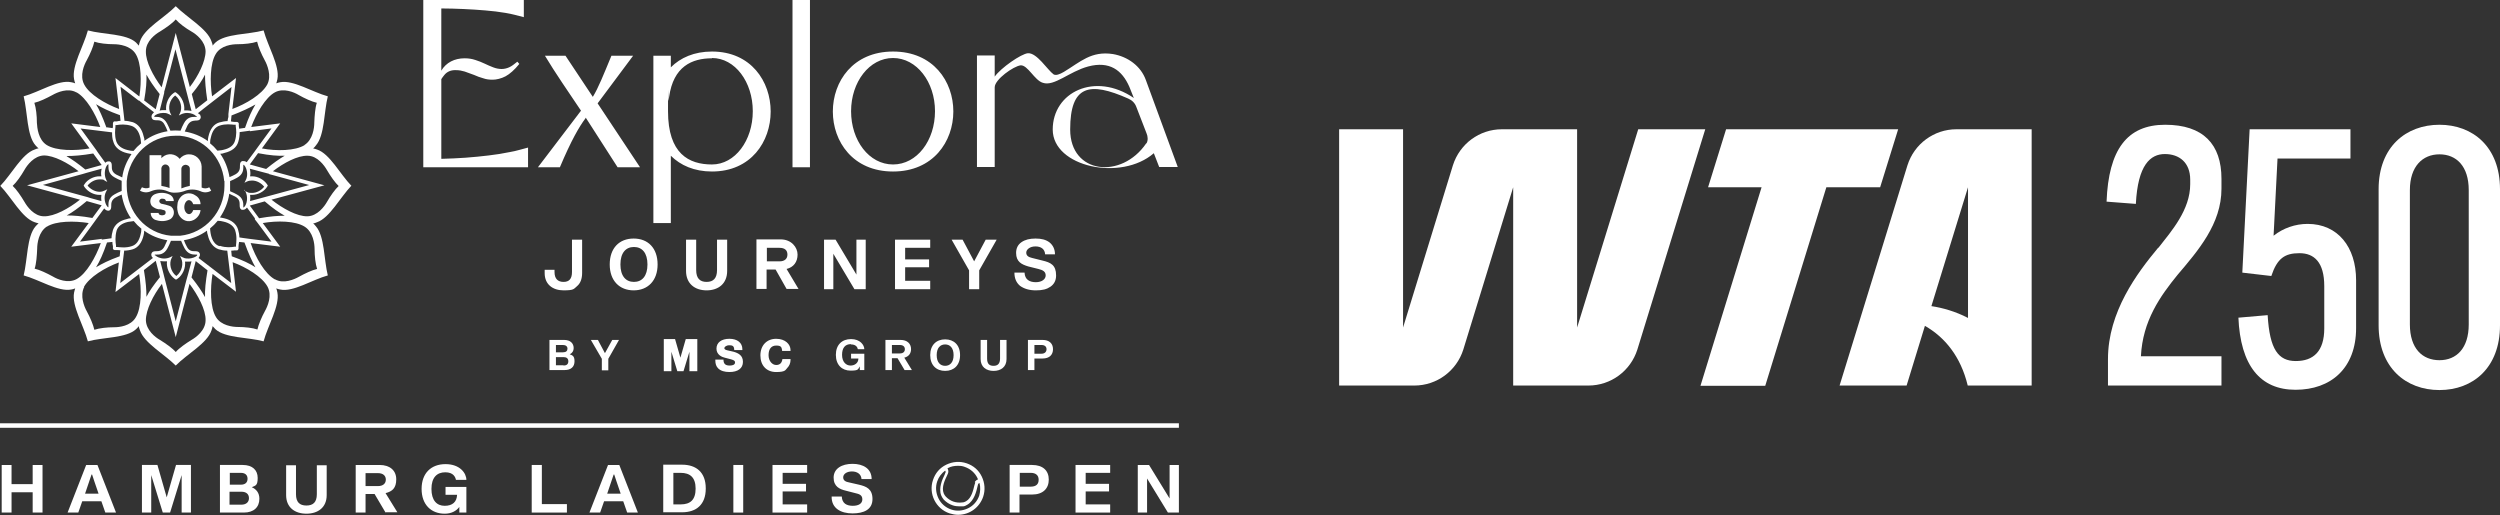
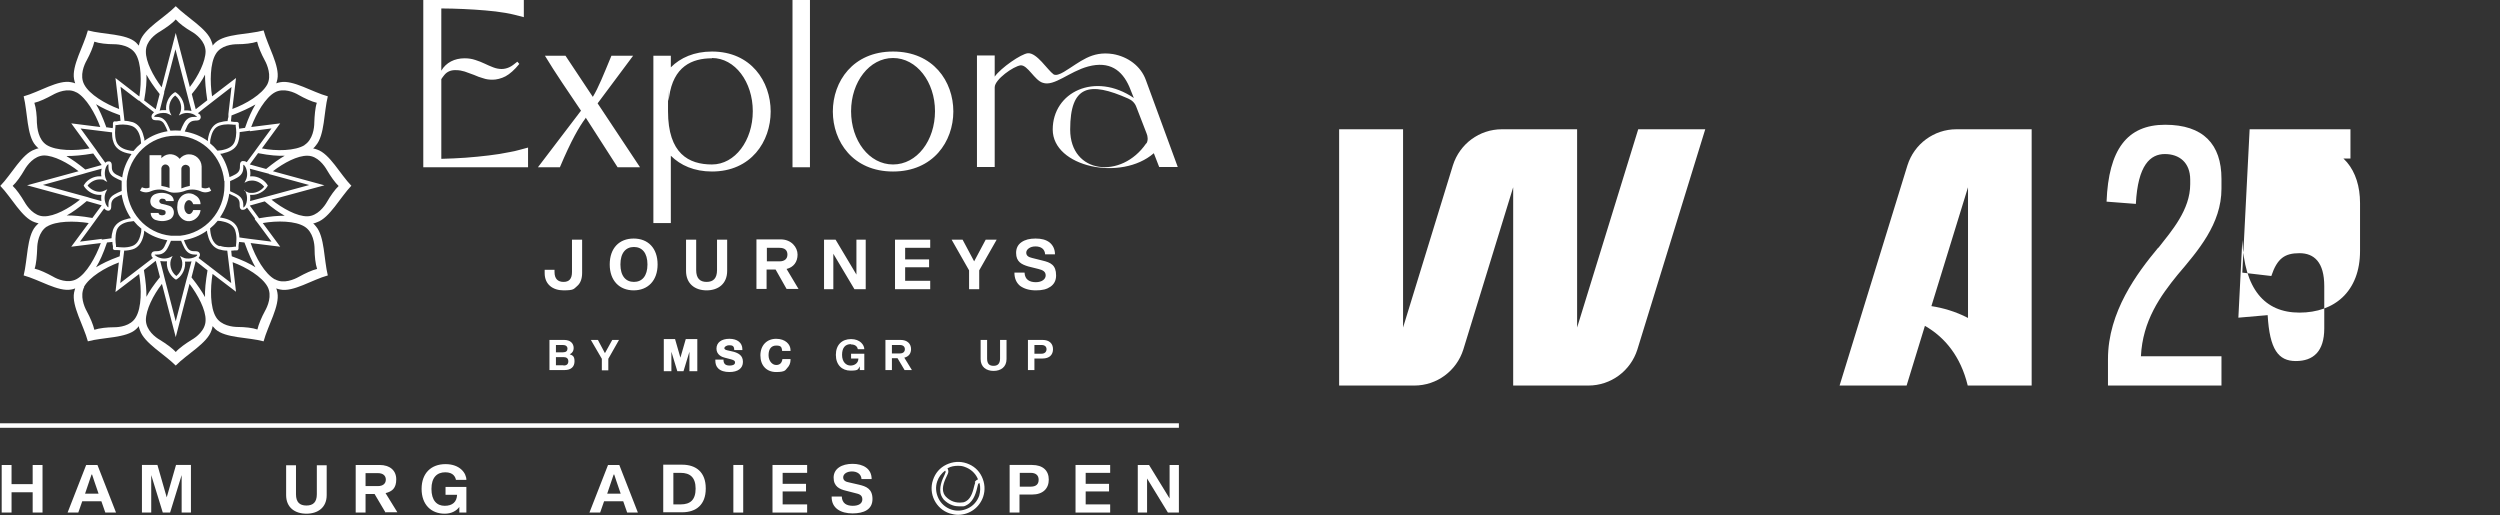
<svg xmlns="http://www.w3.org/2000/svg" id="Livello_1" version="1.1" viewBox="0 0 887.7 182.9">
  <rect x="0" y="0" width="887.7" height="182.9" fill="#333333" stroke="none" />
  <defs>
    <style>
      .st0 {
        fill: #fff;
      }
    </style>
  </defs>
  <g>
    <g>
      <path class="st0" d="M202.3,125.8h0c.9-.4,1.4-1.2,1.4-2.2,0-1.7-1.2-2.9-3.4-2.9h-5.2v10.7h5.4c2.3,0,3.5-1.2,3.5-3.1s-.7-2.1-1.7-2.5ZM197.4,122.5h2.5c1,0,1.6.5,1.6,1.3s-.5,1.3-1.6,1.3h-2.5v-2.7ZM200.1,129.7h-2.7v-2.9h2.7c1.1,0,1.7.5,1.7,1.5s-.6,1.5-1.7,1.5Z" />
      <polygon class="st0" points="214.8 125.4 212.3 120.7 209.8 120.7 213.7 127.4 213.7 131.5 216 131.5 216 127.4 219.8 120.7 217.4 120.7 214.8 125.4" />
      <polygon class="st0" points="241.6 127 239.7 120.4 235.7 120.4 235.7 131.8 238.4 131.8 238.4 124.9 240.5 131.8 242.7 131.8 244.8 124.9 244.8 131.8 247.6 131.8 247.6 120.4 243.5 120.4 241.6 127" />
      <path class="st0" d="M260.5,124.9l-2.2-.5c-.8-.2-1.1-.4-1.1-.8s.7-1,1.7-1,1.7.1,1.8,1.4v.3h2.9v-.3c0-2.3-1.8-3.7-4.6-3.7s-4.6,1.3-4.6,3.5,2,3,2.9,3.2l2.3.6c1,.3,1.4.5,1.4,1.1,0,1-1.3,1.1-1.9,1.1-1.4,0-2.1-.5-2.2-1.8v-.3h-2.9v.3c0,1.2.3,2.1,1,2.8.9.9,2.3,1.3,4,1.3,3,0,4.8-1.3,4.8-3.6s-1.6-3.1-3.3-3.6Z" />
      <path class="st0" d="M277.8,127.6c-.2,1.3-.9,2-2.2,2s-2.7-1.3-2.7-3.5,1-3.4,2.7-3.4,1.9.5,2.1,1.6v.3h3v-.3c0-2-1.8-4-5.1-4s-5.6,2.3-5.6,5.9,2.2,5.9,5.6,5.9,3.3-.8,3.9-1.4c.8-.8,1.2-1.8,1.2-2.9v-.3h-2.9v.3Z" />
      <path class="st0" d="M302.2,122.3c1.8,0,2.3,1.1,2.4,1.7h2.3c0-1.5-1.5-3.6-4.7-3.6s-5.4,2-5.4,5.6,2.2,5.6,5.2,5.6,2.6-.5,3.3-1.5v1.3h1.6v-5.8h-4.7v1.7h2.6c0,1.6-1.3,2.5-2.8,2.5s-3-1.2-3-3.8,1.2-3.8,3.1-3.8Z" />
      <path class="st0" d="M323.5,124c0-2-1.4-3.3-3.7-3.3h-5.4v10.7h2.3v-4.2h2l2.5,4.2h2.6l-2.7-4.4c1.6-.4,2.4-1.5,2.4-3.1ZM319.5,125.5h-2.8v-3h2.8c1.2,0,1.8.6,1.8,1.5s-.6,1.5-1.8,1.5Z" />
-       <path class="st0" d="M335.6,120.5c-3.1,0-5.3,2-5.3,5.6s2.2,5.6,5.3,5.6,5.3-2,5.3-5.6-2.2-5.6-5.3-5.6ZM335.6,129.9c-1.7,0-3-1.2-3-3.8s1.3-3.8,3-3.8,3,1.2,3,3.8-1.3,3.8-3,3.8Z" />
      <path class="st0" d="M355.1,127.3c0,1.8-.8,2.6-2.3,2.6s-2.3-.7-2.3-2.6v-6.6h-2.3v6.8c0,2.8,2,4.2,4.6,4.2s4.6-1.4,4.6-4.2v-6.8h-2.3v6.6Z" />
      <path class="st0" d="M370.1,120.7h-5.1v10.7h2.3v-4.1h2.9c2.4,0,3.7-1.3,3.7-3.3s-1.3-3.3-3.7-3.3ZM369.8,125.6h-2.5v-3.1h2.5c1.2,0,1.8.6,1.8,1.5s-.6,1.6-1.8,1.6Z" />
    </g>
    <path class="st0" d="M15.1,165.1v16.9h-3.5v-7.2h-7.5v7.2H.6v-16.9h3.5v6.8h7.5v-6.8h3.5Z" />
    <path class="st0" d="M36,178h-6.8l-1.4,4h-3.8l6.6-16.9h4l6.6,16.9h-3.8l-1.4-4ZM32.5,168.5s-1.3,3.9-2.3,6.8h4.8c-1-2.8-2.3-6.8-2.3-6.8h0Z" />
    <path class="st0" d="M67.8,165.1v16.9h-3.3v-13.3h0l-4.1,13.3h-2.6l-4.1-13.3h0v13.3h-3.3v-16.9h5.5l3.3,11.5h0l3.3-11.5h5.5Z" />
-     <path class="st0" d="M86.2,165.1c3.4,0,5.3,1.8,5.3,4.6s-.8,2.7-2.1,3.3h0c1.6.7,2.7,2,2.7,4.1,0,3-2,4.9-5.5,4.9h-8.5v-16.9h8.1ZM81.6,172.1h3.9c1.6,0,2.4-.8,2.4-2.1s-.8-2.1-2.4-2.1h-3.9v4.2ZM88.4,176.9c0-1.4-.9-2.3-2.7-2.3h-4.2v4.6h4.2c1.7,0,2.7-.9,2.7-2.3Z" />
    <path class="st0" d="M116,175.8c0,4.4-3.1,6.6-7.2,6.6s-7.2-2.2-7.2-6.6v-10.6h3.5v10.3c0,2.8,1.3,4,3.7,4s3.7-1.2,3.7-4v-10.3h3.5v10.6Z" />
    <path class="st0" d="M136.9,182l-3.9-6.6h-3.2v6.6h-3.5v-16.9h8.5c3.7,0,5.9,2,5.9,5.1s-1.4,4.3-3.8,4.9l4.2,6.8h-4.1ZM129.8,172.6h4.4c1.8,0,2.8-.9,2.8-2.3s-1-2.3-2.8-2.3h-4.4v4.7Z" />
    <path class="st0" d="M158.2,172.9h7.4v9.1h-2.5v-2c-1.1,1.5-2.9,2.4-5.2,2.4-4.8,0-8.2-3.2-8.2-8.8s3.4-8.8,8.5-8.8,7.4,3.2,7.4,5.6h-3.7c-.2-1-.9-2.7-3.8-2.7s-4.9,1.8-4.9,5.9,1.9,6,4.7,6,4.3-1.4,4.4-3.9h-4.1v-2.7Z" />
-     <path class="st0" d="M188.8,182v-16.9h3.6v13.9h8.9v3h-12.4Z" />
    <path class="st0" d="M221.3,178h-6.8l-1.4,4h-3.8l6.6-16.9h4l6.6,16.9h-3.8l-1.4-4ZM217.9,168.5s-1.3,3.9-2.3,6.8h4.8c-1-2.8-2.3-6.8-2.3-6.8h0Z" />
    <path class="st0" d="M250.6,173.5c0,5.7-3.4,8.4-8.4,8.4h-6.7v-16.9h6.7c5,0,8.4,2.7,8.4,8.4ZM247,173.5c0-4-2-5.6-5.3-5.6h-2.6v11.2h2.6c3.4,0,5.3-1.6,5.3-5.6Z" />
    <path class="st0" d="M260.4,182v-16.9h3.5v16.9h-3.5Z" />
    <path class="st0" d="M277.9,171.8h8.3v2.7h-8.3v4.6h8.7v2.9h-12.3v-16.9h12.3v2.8h-8.7v3.8Z" />
    <path class="st0" d="M305.9,170.1c-.1-1.8-1.6-2.7-3.4-2.7s-3.1.9-3.1,2.1,1,1.6,2.1,1.8l3.5.8c2.5.6,4.8,1.4,4.8,5.1s-3,5.1-7.1,5.1-7.5-1.8-7.4-6h3.6c.1,2.5,1.8,3.3,3.9,3.3s3.4-.8,3.4-2.3-1.1-1.9-2.5-2.2l-3.5-.9c-2-.5-4.2-1.4-4.2-4.6s2.9-4.9,6.7-4.9,6.8,1.7,6.8,5.4h-3.5,0Z" />
    <path class="st0" d="M366.5,165.1c3.8,0,5.9,2,5.9,5.2s-2.1,5.3-5.9,5.3h-4.5v6.4h-3.5v-16.9h8ZM368.8,170.3c0-1.5-1-2.4-2.8-2.4h-3.9v4.9h3.9c1.9,0,2.8-.9,2.8-2.4Z" />
    <path class="st0" d="M385.5,171.8h8.3v2.7h-8.3v4.6h8.7v2.9h-12.3v-16.9h12.3v2.8h-8.7v3.8Z" />
    <path class="st0" d="M418.6,182h-3.9l-7.4-12.1h0v12.1h-3.3v-16.9h4l7.3,11.9h0v-11.9h3.3v16.9Z" />
    <path class="st0" d="M124.8,66c-4-4.1-7.7-11.4-12.2-12.9-.5-.2-1-.3-1.4-.4.4-.3.7-.7,1-1.1,3.1-3.6,2.8-11.8,4.2-17.4-5.5-1.5-12.3-5.9-16.9-5-.5.1-1,.2-1.4.4.1-.4.3-.9.4-1.5.9-4.7-3.4-11.7-4.9-17.3-5.5,1.5-13.6,1.1-17.1,4.3-.4.4-.7.7-1,1.1,0-.5-.2-.9-.4-1.5-1.5-4.5-8.6-8.4-12.7-12.5-4,4.1-11.2,7.9-12.7,12.5-.2.5-.3,1-.4,1.5-.3-.4-.7-.7-1-1.1-3.5-3.2-11.6-2.8-17.1-4.3-1.5,5.6-5.8,12.6-4.9,17.3.1.5.2,1,.4,1.5-.4-.2-.9-.3-1.4-.4-4.6-1-11.4,3.5-16.9,5,1.4,5.6,1.1,13.9,4.2,17.4.4.4.7.8,1.1,1.1-.5,0-.9.2-1.4.4-4.5,1.5-8.2,8.8-12.2,12.9,4,4.1,7.7,11.4,12.2,12.9.5.2,1,.3,1.4.4-.4.3-.7.7-1.1,1.1-3.1,3.6-2.8,11.8-4.2,17.4,5.5,1.5,12.3,5.9,16.9,5,.5-.1,1-.2,1.4-.4-.1.4-.3.9-.4,1.5-.9,4.7,3.4,11.7,4.9,17.3,5.5-1.5,13.6-1.1,17.1-4.3.4-.4.7-.7,1-1.1,0,.5.2.9.4,1.5,1.5,4.5,8.6,8.4,12.7,12.5,4-4.1,11.2-7.9,12.7-12.5.2-.5.3-1,.4-1.5.3.4.7.7,1,1.1,3.5,3.2,11.6,2.8,17.1,4.3,1.5-5.6,5.8-12.6,4.9-17.3-.1-.5-.2-1-.4-1.5.4.2.9.3,1.4.4,4.6,1,11.4-3.5,16.9-5-1.4-5.6-1.1-13.8-4.2-17.4-.3-.4-.7-.8-1-1.1.5,0,.9-.2,1.4-.4,4.4-1.5,8.2-8.8,12.2-13M97.6,99.2c-3.5-1.9-6.9-7.8-8.6-12.9l10.5,1.3-6.2-8.4c5.1-.9,11.6-.8,14.9,1.3,3,1.9,3.5,6.1,3.5,7.9,0,2.5.3,5.3.9,7.1-1.8.4-4.3,1.6-6.5,2.8-1.6.9-5.4,2.6-8.4.9M70.7,40.6c-.1-.2-.3-.4-.5-.5h.2c0-.1,11.8-9.2,11.8-9.2l-1.1,9.6v1.1c-.1,0-.3,1.4-.3,1.4-.9,0-1.9.2-3,.5-1.9.6-3.2,2.3-3.8,5-.1.5-.2,1-.2,1.6-2.4-1.8-5.3-2.9-8.2-3.4.4-.8.7-1.5,1-2.2.9-1.6,2-1.6,2.9-1.7.6,0,1.4,0,1.7-.8.2-.4,0-.9-.2-1.4M59.2,39.1c-.3,0-.7,0-1.1,0s-1,0-1.4.2l1.6-6.3v-.4c.1,0,4-15.1,4-15.1l5.7,21.9c-.5-.1-1-.2-1.5-.2s-.7,0-1.1,0c.3-2.2-.8-4.8-2.7-6.2l-.5-.3-.5.3c-1.9,1.3-3,3.9-2.7,6.2M69.8,41.2c0,.1.1.2,0,.3,0,0-.4,0-.6,0-1,0-2.7,0-3.9,2.3-.4.7-.8,1.6-1.2,2.6-1.2-.1-2.4-.1-3.6,0-.4-1-.8-1.8-1.2-2.6-1.2-2.2-2.9-2.3-3.9-2.3-.2,0-.6,0-.6,0,0,0,0-.2,0-.3.4-.5,1.7-1.1,3.1-1.1s1.5.2,2.2.5l.8.4-.4-.8c-.9-1.8-.4-4.7,1.7-6.3,2.1,1.6,2.6,4.5,1.7,6.3l-.4.8.8-.4c.6-.3,1.4-.5,2.2-.5,1.4,0,2.7.6,3.1,1.1M53.9,41.9c.3.8,1.1.8,1.7.8.9,0,2.1,0,2.9,1.7.3.6.7,1.3,1,2.2-3,.5-5.8,1.6-8.2,3.4,0-.5-.1-1.1-.3-1.6-.6-2.6-1.9-4.3-3.8-5-1.1-.3-2.1-.5-3-.5h0l-1.4-12.1,6.4,4.9h.2c0,.1,5.2,4.1,5.2,4.1h.1c-.2.3-.4.5-.6.7-.3.4-.4.9-.2,1.4M54.1,91.3c0,.1.2.2.2.3l-11.6,8.9,1.4-11.5c0,0-.1,0-.2,0,1.2,0,2.3-.2,3.3-.5,1.9-.6,3.2-2.4,3.8-5,.1-.5.2-1,.2-1.6,2.4,1.8,5.2,2.9,8.2,3.4-.4.8-.7,1.5-1,2.2-.8,1.6-2,1.7-2.9,1.7-.6,0-1.4,0-1.7.8-.2.4,0,.9.2,1.4M65.6,92.9c.3,0,.7,0,1.1,0s.9,0,1.3-.1h0,0l-1.2,4.5-.6,2.1-3.8,14.7-3.8-14.7-.6-2.4-1.1-4.3c.4,0,.9.1,1.3.1s.7,0,1.1,0c-.3,2.2.8,4.8,2.7,6.2l.5.3.5-.3c1.9-1.3,3-3.9,2.7-6.2M55,90.7c0-.1-.1-.2,0-.3,0,0,.4,0,.6,0,1,0,2.7,0,3.9-2.3.4-.7.8-1.6,1.2-2.6.6,0,1.2,0,1.8,0s1.2,0,1.8,0c.4,1,.8,1.8,1.2,2.6,1.2,2.2,2.9,2.3,3.9,2.3.2,0,.6,0,.6,0,0,0,0,.2,0,.3-.4.5-1.7,1.1-3.1,1.1s-1.5-.2-2.2-.5l-.8-.4.4.8c.9,1.8.4,4.7-1.7,6.3-2.1-1.6-2.6-4.5-1.7-6.3l.4-.8-.8.4c-.6.3-1.4.5-2.2.5-1.4,0-2.7-.6-3.1-1.1M70.9,90c-.3-.8-1.1-.8-1.7-.8-.9,0-2.1,0-2.9-1.7-.3-.6-.7-1.3-1-2.2,2.9-.5,5.7-1.6,8.2-3.4,0,.5.1,1.1.3,1.6.6,2.6,1.9,4.3,3.8,5,1,.3,2,.5,3.1.5l1.4,11.5-11.6-8.9c0,0,.2-.2.2-.3.3-.4.4-.9.2-1.4M86.8,67.3l.4.8c.8,1.6.6,3.7-.1,4.9-.3.5-.6.7-.7.7s0,0,0,0c0,0,0-.4,0-.6,0-1,0-2.8-2.2-4-.7-.4-1.5-.8-2.5-1.2,0-.6,0-1.2,0-1.8s0-1.2,0-1.8c1-.4,1.8-.8,2.5-1.2,2.2-1.2,2.2-2.9,2.2-4,0-.2,0-.6,0-.6,0,0,0,0,0,0,.2,0,.4.2.7.7.7,1.2,1,3.3.1,4.9l-.4.8.8-.4c.6-.3,1.2-.4,1.9-.4,1.6,0,3.3.9,4.3,2.2-1,1.3-2.7,2.2-4.3,2.2s-1.3-.2-1.9-.4l-.8-.4ZM90.5,77.7v.2c.1,0,5.9,7.9,5.9,7.9l-7.9-1-2.2-.3-1.3-.2c0-.9-.2-1.9-.5-2.9-.6-1.9-2.3-3.3-4.9-3.9-.5-.1-1-.2-1.5-.3,1.7-2.5,2.9-5.4,3.3-8.4.8.4,1.5.7,2.1,1,1.6.9,1.6,2,1.6,3,0,.6,0,1.4.8,1.7.1,0,.3,0,.4,0,.5,0,1-.3,1.4-.8l2.8,3.8ZM79.7,64.3c0,.6,0,1.1,0,1.7,0,9.2-6.9,16.8-15.7,17.7-.5,0-1.1,0-1.7,0s-1.1,0-1.6,0c-8.8-.8-15.7-8.4-15.7-17.7s0-1.1,0-1.7c0,0,0,0,0,0,0,0,0,0,0,0,0,0,0,0,0,0,0,0,0,0,0,0,.8-9,8.3-16.1,17.3-16.1s1.1,0,1.6,0c0,0,0,0,0,0,0,0,0,0,0,0,0,0,0,0,0,0,0,0,0,0,0,0,8.3.8,14.9,7.5,15.7,16M74.6,50.8c0-.8.1-1.5.3-2.1.5-2.2,1.5-3.6,3.1-4.1,2.1-.7,4-.4,5.2-.3.2,0,.4,0,.5,0,0,.1,0,.3,0,.5.2,1.2.4,3.1-.3,5.3-.5,1.6-1.9,2.6-4.1,3.1-.7.2-1.4.2-2.1.3-.8-1-1.7-1.9-2.7-2.7M47.5,53.6c-.7,0-1.4-.1-2.1-.3-2.2-.5-3.6-1.6-4.1-3.1-.7-2.2-.4-4.1-.3-5.3,0-.2,0-.4,0-.5.1,0,.3,0,.5,0,1.1-.2,3.1-.4,5.2.3,1.5.5,2.6,1.9,3.1,4.1.2.7.2,1.4.3,2.1-1,.8-1.9,1.7-2.7,2.7M49.9,53.6s0,0,0-.1h0s0,.1,0,.1ZM50.2,53.2h-.1c0,0,0,0,0,0,0,0,0,0,.1,0M48.7,77.8c-.2,0-.6,0-.9,0,.3,0,.7,0,.9,0M49.9,78.4h0s0,.1,0,.1h0c0,0,0-.1,0-.1M50.2,78.8h0s0,0-.1,0h0,.1ZM74.5,78.8h.1c0,0,0,0,0,0,0,0,0,0-.1,0h0ZM74.9,78.4h0s0,0,0,.1h0s0,0,0,0c0,0,0,0,0,0h0ZM90.7,94.9c-2-1.3-4.5-2.5-8.4-3.9l-.2-2c.4,0,.8,0,1.2-.1.3,0,.6,0,.8,0h0c.2,0,.3,0,.4-.2.1-.1.2-.3.2-.5,0-.1,0-.5,0-.8,0-.4.1-.9.2-1.5l1.9.2c1.5,4.1,2.7,6.7,3.9,8.8M77.9,87.4c-2.7-.9-3.2-4.3-3.3-6.3,1-.8,1.9-1.7,2.7-2.7.7,0,1.4.1,2.1.3,2.2.5,3.6,1.6,4.1,3.1.7,2.2.4,4.1.3,5.3,0,.2,0,.4,0,.5-.2,0-.3,0-.5,0-1.1.2-3.1.4-5.2-.3M41.7,87.7c-.2,0-.4,0-.5,0,0-.1,0-.3,0-.5-.2-1.2-.4-3.1.2-5.3.5-1.6,1.9-2.6,4-3.1.7-.1,1.4-.2,2.1-.3.8,1,1.7,1.9,2.7,2.7,0,.8-.1,1.5-.3,2.1-.5,2.2-1.5,3.6-3.1,4.1-2.1.7-4,.4-5.2.3M42.7,89l-.2,2c-3.9,1.4-6.4,2.7-8.4,3.9,1.3-2.1,2.5-4.7,3.9-8.8l1.9-.2c0,.6.1,1.1.2,1.5,0,.4,0,.7,0,.8,0,.2,0,.3.2.4.1.1.3.2.5.2.1,0,.5,0,.8,0,.3,0,.7,0,1.2.1M36.3,84.8l-7.9,1,4.6-6.3,1.3-1.8,2.7-3.7h0,0c.4.5.9.8,1.3.8s.3,0,.4,0c.8-.3.8-1.1.8-1.7,0-.9,0-2.1,1.6-3,.6-.3,1.3-.7,2.1-1,.5,3,1.6,5.9,3.3,8.4-.5,0-1.1.1-1.5.3-2.6.6-4.2,1.9-4.9,3.9-.3,1-.5,2-.5,2.9l-1.4.2-2.2.3ZM43.2,66c0,.6,0,1.2,0,1.8-1,.4-1.8.8-2.5,1.2-2.2,1.2-2.2,2.9-2.2,4,0,.2,0,.6,0,.6,0,0,0,0,0,0-.2,0-.4-.2-.7-.7-.7-1.2-1-3.3-.1-4.9l.4-.8-.8.4c-.6.3-1.2.5-1.9.5-1.6,0-3.3-.9-4.3-2.2,1-1.3,2.7-2.2,4.3-2.2s1.3.1,1.9.5l.8.4-.4-.8c-.8-1.6-.5-3.7.1-4.8.3-.5.6-.7.7-.7s0,0,0,0c0,0,0,.4,0,.7,0,1,0,2.8,2.2,4,.7.4,1.5.8,2.5,1.2,0,.6,0,1.2,0,1.8M32.8,77.4c-4-.7-6.7-.9-9.1-.9,2-1.1,4.1-2.6,7.1-5.1l5.3,1.5-3.3,4.5ZM15.1,65.7l14.2-3.9,1.7-.5,5.1-1.4c-.2.9-.3,1.8-.1,2.7-.2,0-.5,0-.7,0-2,0-4.2,1.1-5.3,2.8l-.3.5.3.5c1.2,1.7,3.3,2.8,5.3,2.8s.5,0,.7,0c-.1.7-.1,1.5,0,2.2l-4-1.1-.9-.3-16.1-4.4ZM23.7,55.4c2.4,0,5.3-.2,9.4-.9l3,4.1-5.8,1.6c-2.7-2.2-4.7-3.6-6.6-4.7M28.4,45.6l11.4,1.4c0,1,0,2.2.5,3.5.6,1.9,2.3,3.3,4.9,3.9.5.1,1,.2,1.5.3-1.7,2.5-2.9,5.3-3.3,8.3-.8-.4-1.5-.7-2.1-1-1.6-.9-1.6-2-1.6-3,0-.6,0-1.4-.8-1.7-.1,0-.3,0-.4,0-.4,0-.8.2-1.1.5t0,0h0c0,0-2.6-3.6-2.6-3.6l-.6-.9-5.6-7.7ZM37.8,45.3c-1.4-3.8-2.5-6.3-3.7-8.3,2.1,1.3,4.6,2.5,8.5,3.9l.2,2c-.5,0-.9.1-1.3.2-.3,0-.7,0-.8,0h0c-.2,0-.3,0-.4.2-.1.1-.2.3-.2.5,0,.1,0,.5,0,.8,0,.3,0,.6-.1.9l-2.1-.3ZM82.2,41c3.9-1.5,6.4-2.7,8.5-3.9-1.2,2-2.4,4.5-3.7,8.3l-2.1.3c0-.3,0-.6-.1-.9,0-.3,0-.7,0-.8,0-.2,0-.3-.2-.5-.1-.1-.3-.2-.5-.2-.1,0-.5,0-.8,0-.4,0-.8-.1-1.3-.2l.2-2ZM88.7,46.6l7.7-1-4.9,6.7-1.3,1.8-2.6,3.5h0c-.4-.3-.7-.4-1.2-.4s-.3,0-.4,0c-.8.3-.8,1.1-.8,1.7,0,.9,0,2.1-1.6,3-.6.3-1.3.7-2.1,1-.5-3-1.6-5.9-3.3-8.3.5,0,1.1-.1,1.5-.3,2.6-.6,4.3-1.9,4.9-3.9.4-1.3.5-2.5.5-3.5l1.5-.2,2.2-.3ZM91.7,54.4c4.2.8,7,1,9.4.9-1.9,1.1-3.9,2.5-6.6,4.7l-5.8-1.6,3-4.1ZM95.5,61.8l14.3,3.9-21,5.7c.1-.7.1-1.5,0-2.2.2,0,.5,0,.7,0,2,0,4.2-1.1,5.3-2.8l.3-.5-.3-.5c-1.2-1.7-3.3-2.8-5.3-2.8s-.5,0-.7,0c.2-.9.1-1.9-.1-2.7l4.5,1.2,2.3.6ZM94,71.5c2.9,2.5,5.1,4,7.1,5.1-2.4,0-5.1.2-9.1.9l-3.3-4.5,5.3-1.5ZM75.4,97.2l8.4,6.4-1.2-10.5c4.9,1.8,10.5,5.2,12.4,8.7,1.7,3.2,0,7-.9,8.6-1.2,2.2-2.3,4.8-2.7,6.6-1.7-.6-4.5-.9-7-.9-1.8,0-5.9-.5-7.7-3.5-2.1-3.4-2.1-10.2-1.2-15.5M73.7,95.9c-.7,4.2-1,7.1-.9,9.6-1.1-2-2.5-4.1-4.8-7l1.5-5.8,4.2,3.3ZM51.8,113.7c0-3.7,2.6-8.9,5.7-12.9l4.9,18.9,4.9-18.9c3,4,5.8,9.2,5.7,12.9,0,3.6-3.4,6.1-5,7-2.1,1.3-4.4,2.9-5.6,4.3-1.2-1.4-3.5-3-5.6-4.3-1.6-.9-4.9-3.4-5-7M51.1,95.9l4.2-3.3,1.5,5.8c-2.3,2.9-3.8,5-4.8,7,0-2.5-.2-5.3-.9-9.5M29.8,101.9c1.9-3.5,7.5-6.9,12.4-8.7l-1.2,10.5,8.4-6.4c.9,5.2.9,12-1.2,15.4-1.8,3.1-5.9,3.5-7.7,3.5-2.5,0-5.2.3-7,.9-.4-1.8-1.5-4.4-2.7-6.6-.9-1.6-2.5-5.5-.9-8.6M16.6,80.5c3.3-2.1,9.8-2.1,14.9-1.3l-6.2,8.4,10.5-1.3c-1.8,5-5.1,10.9-8.6,12.8-3.1,1.7-6.9,0-8.4-.9-2.2-1.2-4.7-2.4-6.5-2.8.6-1.8.8-4.6.9-7.1,0-1.8.5-6,3.5-7.9M15.6,55.2c3.5,0,8.5,2.6,12.3,5.6l-18.3,5,18.8,5.1c-3.9,3.1-9.1,6-12.8,5.9-3.5,0-6-3.5-6.9-5.1-1.3-2.2-2.9-4.5-4.2-5.7,1.4-1.3,3-3.6,4.2-5.7.9-1.6,3.4-5,6.9-5.1M27.2,32.8c3.4,1.9,6.6,7.4,8.4,12.3l-10.3-1.3,6.5,8.9c-5.1.9-11.8.9-15.2-1.2-3-1.9-3.4-6.1-3.5-7.9,0-2.5-.3-5.3-.9-7.1,1.8-.4,4.3-1.6,6.5-2.8,1.6-.9,5.4-2.6,8.4-.9M49.4,34.2l-8.4-6.5,1.3,11c-4.9-1.8-10.6-5.2-12.4-8.7-1.7-3.2,0-7,.9-8.6,1.2-2.2,2.3-4.8,2.7-6.6,1.7.6,4.5.9,7,.9,1.8,0,5.9.5,7.7,3.5,2,3.3,2.1,9.8,1.3,15M51.2,35.6c.7-4,.9-6.7.8-9.1,1.1,2,2.5,4.1,4.7,6.9l-1.4,5.4-4.2-3.2ZM73,18.2c0,3.6-2.6,8.8-5.6,12.7l-5-19.2-5,19.3c-3-4-5.7-9.1-5.6-12.8,0-3.6,3.4-6.1,5-7,2.1-1.3,4.4-2.9,5.6-4.3,1.2,1.4,3.5,3.1,5.6,4.3,1.6.9,4.9,3.4,5,7M73.6,35.6l-4.1,3.2-1.4-5.4c2.3-2.8,3.7-4.9,4.7-6.9,0,2.4.2,5.1.8,9.1M94.9,30c-1.9,3.5-7.5,6.9-12.4,8.7l1.3-11-8.5,6.5c-.8-5.2-.7-11.7,1.3-15,1.8-3.1,5.9-3.5,7.7-3.5,2.5,0,5.2-.3,7-.9.4,1.8,1.5,4.4,2.7,6.6.9,1.6,2.5,5.5.9,8.6M108.2,51.5c-3.4,2.1-10.1,2.2-15.2,1.2l6.5-8.9-10.3,1.3c1.8-4.9,5.1-10.5,8.4-12.3,3.1-1.7,6.9,0,8.4.9,2.1,1.2,4.7,2.4,6.5,2.8-.6,1.8-.8,4.6-.9,7.1,0,1.8-.5,6-3.5,7.9M120.3,66c-1.4,1.3-3,3.6-4.2,5.7-.9,1.6-3.4,5-6.9,5.1-3.7.1-8.9-2.8-12.8-5.9l18.8-5.1-18.3-5c3.9-3,8.8-5.6,12.3-5.5,3.5,0,6,3.5,6.9,5.1,1.3,2.2,2.9,4.5,4.2,5.7M75,67.7l-.7-1.2c-.8.5-1.8.5-2.7.1v-7.5c-.1-2.5-2.2-4.4-4.6-4.3-1.2,0-2.4.6-3.2,1.6-1.5-1.9-4.3-2.2-6.1-.6-.2.1-.3.3-.4.4v-1.1h-4.2v11.5c-.9.4-1.8.3-2.7-.1l-.7,1.2c1.2.7,2.6.8,3.9.2,1.9-.8,4-.8,5.9,0,.9.4,1.9.6,2.9.5,1,0,2-.2,2.9-.5,1.9-.8,4-.8,5.9,0,1.2.6,2.7.5,3.8-.2M60.3,66.8c-1-.4-2-.6-3-.8v-6.3c.1-.7.7-1.3,1.4-1.3.8,0,1.5.7,1.5,1.5v6.9ZM67.4,66c-1,.2-2,.5-3,.9v-6.9c0-.8.6-1.4,1.4-1.5.8,0,1.6.5,1.6,1.4v6.1ZM58.8,75.6c0,.3-.2.6-.5.7-.5.2-1,.2-1.5,0-.3-.1-.5-.4-.5-.7h-2.8c0,1.3.9,2.4,2.1,2.6,1.6.5,3.4.4,4.9-.4,1.2-.8,1.6-2.4.9-3.7-.2-.3-.4-.5-.6-.7-.3-.2-.6-.3-.9-.4-.8-.3-1.5-.4-2.3-.6-.4,0-.8-.3-1-.7-.1-.4,0-.8.4-1,.3-.2.7-.2,1.1-.1.4,0,.8.4.8.8h2.8c0-1.1-.7-2-1.7-2.4-1.6-.7-3.5-.7-5.1,0-1.3.6-1.9,2.2-1.3,3.6.1.2.2.4.4.6.7.6,1.5,1,2.3,1.1.2,0,.3,0,.5,0,.3,0,.6.1.9.2.2,0,.4.1.7.2.3.1.4.4.4.7M63,72.7c-.2,1.2,0,2.3.4,3.4.5,1,1.3,1.8,2.3,2.2,1,.4,2.1.3,3.1-.2,1.3-.7,2.3-2,2.4-3.5h-2.6c-.2.6-.5,1-.8,1.2-.8.6-1.8,0-2.2-1.2-.4-1.3,0-2.7.8-3.3.8-.6,1.8,0,2.2,1.2h2.6c0-1.3-.7-2.5-1.8-3.1-1.5-1.1-3.6-1-5,.3-.8.8-1.4,1.9-1.4,3" />
    <path class="st0" d="M206.7,85.1h-3.6v11.5c0,2.4-1,3.5-3,3.5s-3.2-1.1-3.2-3.5v-.8h-3.5v1.2c0,4,2.9,6.1,6.7,6.1s3.6-.5,4.8-1.5c1.2-1,1.8-2.6,1.8-4.7v-11.7ZM233.5,93.9c0-5.8-3.4-9.2-8.5-9.2s-8.5,3.4-8.5,9.2,3.5,9.2,8.5,9.2,8.5-3.4,8.5-9.2M229.9,93.9c0,4.1-1.9,6.2-4.8,6.2s-4.8-2.1-4.8-6.2,1.9-6.2,4.8-6.2,4.8,2.1,4.8,6.2M258.2,85.1h-3.6v10.8c0,2.9-1.3,4.2-3.7,4.2s-3.7-1.3-3.7-4.2v-10.8h-3.6v11.1c0,4.5,3.1,6.9,7.3,6.9s7.3-2.4,7.3-6.9v-11.1ZM283.6,102.7l-4.3-7.2c2.5-.6,3.9-2.5,3.9-5.1s-2.2-5.4-6-5.4h-8.6v17.6h3.6v-6.9h3.2l3.9,6.9h4.2ZM272.3,88h4.5c1.9,0,2.8.9,2.8,2.4s-1,2.4-2.8,2.4h-4.5v-4.9ZM307.4,85.1h-3.3v12.4h0l-7.4-12.4h-4.1v17.6h3.3v-12.6h0l7.5,12.6h4v-17.6ZM321.4,88h8.9v-2.9h-12.5v17.6h12.5v-3h-8.9v-4.8h8.5v-2.8h-8.5v-4ZM350,85.1l-4.1,7.7-4.1-7.7h-3.9l6.2,10.9v6.7h3.6v-6.7l6.2-10.9h-3.9ZM367.7,87.5c2,0,3.3,1,3.4,2.8h3.5c0-1.8-.7-3.2-1.9-4.2-1.3-1-2.9-1.4-5-1.4s-3.7.4-5,1.3c-1.3.9-1.9,2.2-1.9,3.8,0,3.2,2,4.1,4.3,4.8l3.6.9c1.7.4,2.6,1,2.6,2.3s-1.3,2.4-3.5,2.4-3.9-.9-4-3.4h-3.6c0,2.1.7,3.6,2,4.7,1.4,1,3.2,1.6,5.6,1.6s3.9-.4,5.2-1.3c1.3-.9,2-2.2,2-4,0-3.7-1.9-4.6-4.9-5.3l-3.6-.9c-1.3-.3-2.1-.8-2.1-1.9s1.3-2.2,3.2-2.2" />
    <path class="st0" d="M418.2,59.3l-11.3-30.8c-1.8-5.1-6.5-8.4-11.7-9.3-7.7-1.2-11.6,2.8-17.4,6.3-1.5.9-2.9,1.4-3.7.9-2.2-1.6-5.9-7.7-9.1-7.5-2.4.2-9.6,5.2-11.8,8.3v-7.5h-6.3v39.6h6.3v-28.3c0-2.8,6.7-7.5,9.2-7.8,2.5-.2,5,5.4,7.9,6.2,4,1.4,9.4-4,16.1-5.8,7.6-2,12,1.3,14.6,7.2l1.6,4c-13.8-9.4-28.8-2.1-28.8,11.2s24.3,18.5,35.9,8.4l1.9,4.9h6.8ZM407,50.9c-8.8,12.9-27,10.9-27-4.9s6.9-17.1,20.6-11c1.4.6,2.4,1.6,2.9,3l3.6,9.3c.5,1.1.6,2.6,0,3.6M317.1,18.3c-28.5,0-28.5,42.6,0,42.6s28.6-42.6,0-42.6M332,39.5c0,10.4-6.4,18.9-14.9,18.9s-14.9-8.5-14.9-18.9,6.5-18.9,14.9-18.9,14.9,8.5,14.9,18.9M252.8,18.3c-6.3,0-11.2,2.2-14.6,5.6v-4.1h-6.2v59.4h6.2v-23.9c3.4,3.4,8.3,5.6,14.6,5.6,27.8,0,27.8-42.6,0-42.6M252.8,20.6c8.2,0,14.5,8.5,14.5,18.9s-6.3,18.9-14.5,18.9-15.6-3.8-15.6-18.9,0-2.6.2-3.8l.2-1.3c1.5-10.8,8.1-13.7,15.2-13.7M227.2,59.3l-15-22.6,12.6-16.9h-7.7c-2.9,7-4.6,11.3-6.6,14.6l-9.7-14.6h-7.3c3.6,6,8.3,12.8,12.8,19.5l-15.3,20.1h7.8c4-9.5,6.9-14.5,9.1-17.4,0,0,0-.2.1-.2l11.3,17.6h7.9ZM150.3,59.4h37.2v-7c-2.4.6-4.1,1.2-6.5,1.6-2.4.5-4.9.9-7.5,1.2-2.6.3-5.3.6-8.2.8-2.9.2-5.2.3-8.6.4v-28.3c.3-.5.7-1,1.1-1.5.9-1.1,2.2-1.7,3.8-1.7s2.3.2,3.4.5c1.1.4,2.2.8,3.3,1.2,1.1.5,2.2.9,3.3,1.2,1.1.4,2.2.5,3.4.5s3-.4,4.5-1.2c1.5-.8,3.2-2.3,4.9-4.4l-.7-.8c-1.1.9-2,1.6-2.9,2-.9.4-1.8.6-2.7.6s-2-.2-3-.6c-1-.4-2-.8-3-1.3-1-.5-2.1-.9-3.3-1.3-1.2-.4-2.4-.6-3.8-.6-3.6,0-6.6,1.5-8.3,4.4V3c3,0,5.1.1,7.8.2,2.7.1,5.3.3,7.8.5,2.5.2,5,.5,7.3.9,2.4.4,4,.9,6.4,1.5V0h-35.7v59.4ZM281.4,59.4h6.2V0h-6.2v59.4Z" />
    <rect class="st0" x="0" y="150.3" width="418.6" height="1.6" />
    <path class="st0" d="M348.6,169.2c-1.1-2.3-3-3.9-5.4-4.7-2.4-.8-4.9-.6-7.2.5-2.3,1.1-3.9,3-4.7,5.4-1.7,4.9,1,10.3,5.9,11.9,1,.3,2,.5,3,.5,4.1,0,7.6-2.6,8.9-6.4.8-2.4.6-4.9-.5-7.2ZM346.3,171.3c0,.2-.2.5-.3,1-.4,1.6-1,4.6-3,5.7-.4.2-.8.4-1.3.4-2.2.3-4.3-.4-5.9-2.1-.3-.3-.5-.7-.7-1.1-.9-2.2.5-4.9,1.2-6.4.2-.5.4-.8.4-1,.1-.5,0-1.1-.3-1.5,0,0,.2,0,.2-.1,1.1-.6,2.3-.8,3.5-.8s1.7.1,2.5.4c2,.7,3.6,2.1,4.5,4,0,.1.1.3.2.4-.5.2-.9.5-1.2,1ZM335.7,167.8c0,0-.2.5-.3.8-.8,1.6-2.2,4.7-1.2,7.3.2.5.5,1,.9,1.5.9.9,1.9,1.6,3.1,2,.8.3,1.7.4,2.5.4s.8,0,1.2,0c.6,0,1.1-.3,1.6-.6,2.4-1.4,3.2-4.7,3.6-6.5.1-.5.2-.7.2-.8,0-.1.2-.3.5-.4.4,1.5.3,3-.1,4.5-.7,2-2.1,3.6-4,4.5-1.9.9-4,1.1-6,.4-2-.7-3.6-2.1-4.5-4-.9-1.9-1.1-4-.4-6,.5-1.5,1.5-2.8,2.8-3.8.2.3.2.5.2.6Z" />
  </g>
  <g>
    <g>
      <path class="st0" d="M694.7,45.9c-8,0-15,5.2-17.4,12.8l-24.1,78.2h23.8l6.5-21.2c7,4,12.7,10.8,15.2,21.2h0s0,0,0,0h22.7V45.9h-26.7ZM685.8,108.7l13-42.2v46.4c-4.4-2.3-9-3.6-13-4.2Z" />
      <path class="st0" d="M581.7,45.9l-21.7,70.4V45.9h-26.7c-8,0-15,5.2-17.4,12.8l-17.7,57.6V45.9h-22.7v91h26.7c8,0,15-5.2,17.4-12.8l17.7-57.6v70.4h26.7c8,0,15-5.2,17.4-12.8l24.1-78.2h-23.8Z" />
-       <polygon class="st0" points="674 45.9 612.9 45.9 606.5 66.5 625.5 66.5 603.8 137 626.8 137 648.5 66.5 667.6 66.5 674 45.9" />
    </g>
    <g>
      <path class="st0" d="M766.4,88c4.7-6,11.3-13.5,11.3-22.6v-1.6c0-6.1-3.9-9.1-9-9.1s-9.6,3.8-10.3,17.7l-10.4-.8c.7-18.5,7.3-27.3,20.8-27.3s20,6.9,20,19.2v3.5c0,12.5-8.3,22-15.6,30.6-6.1,7.5-12.4,16.3-13,28.9h28.6v10.4h-40.3v-9.4c0-16.8,10.4-30.6,17.8-39.5Z" />
-       <path class="st0" d="M794.8,112.8l10.4-.9c.7,12.2,3.8,16.3,10,16.3s10.1-3.4,10.1-11.6v-15c0-8.5-3.6-11.7-8.8-11.7s-7.9,1.8-10,8.1l-10.3-1.2,2.6-50.9h35.8v10.4h-25.9l-1.4,27.4c3.4-2.7,7.7-4.2,12.1-4.2,10.7,0,17.2,8.2,17.2,20v17c0,14.3-9,21.9-21.5,21.9s-19.6-8.5-20.3-25.8Z" />
-       <path class="st0" d="M844.6,115.5v-48.3c0-15.1,9.8-22.9,21.6-22.9s21.5,7.8,21.5,22.9v48.3c0,15.1-9.6,23-21.5,23s-21.6-7.9-21.6-23ZM876.6,115.2v-47.7c0-8.5-4.4-12.7-10.4-12.7s-10.5,4.3-10.5,12.7v47.7c0,8.5,4.4,12.7,10.5,12.7s10.4-4.3,10.4-12.7Z" />
+       <path class="st0" d="M794.8,112.8l10.4-.9c.7,12.2,3.8,16.3,10,16.3s10.1-3.4,10.1-11.6v-15c0-8.5-3.6-11.7-8.8-11.7s-7.9,1.8-10,8.1l-10.3-1.2,2.6-50.9h35.8v10.4h-25.9c3.4-2.7,7.7-4.2,12.1-4.2,10.7,0,17.2,8.2,17.2,20v17c0,14.3-9,21.9-21.5,21.9s-19.6-8.5-20.3-25.8Z" />
    </g>
  </g>
</svg>